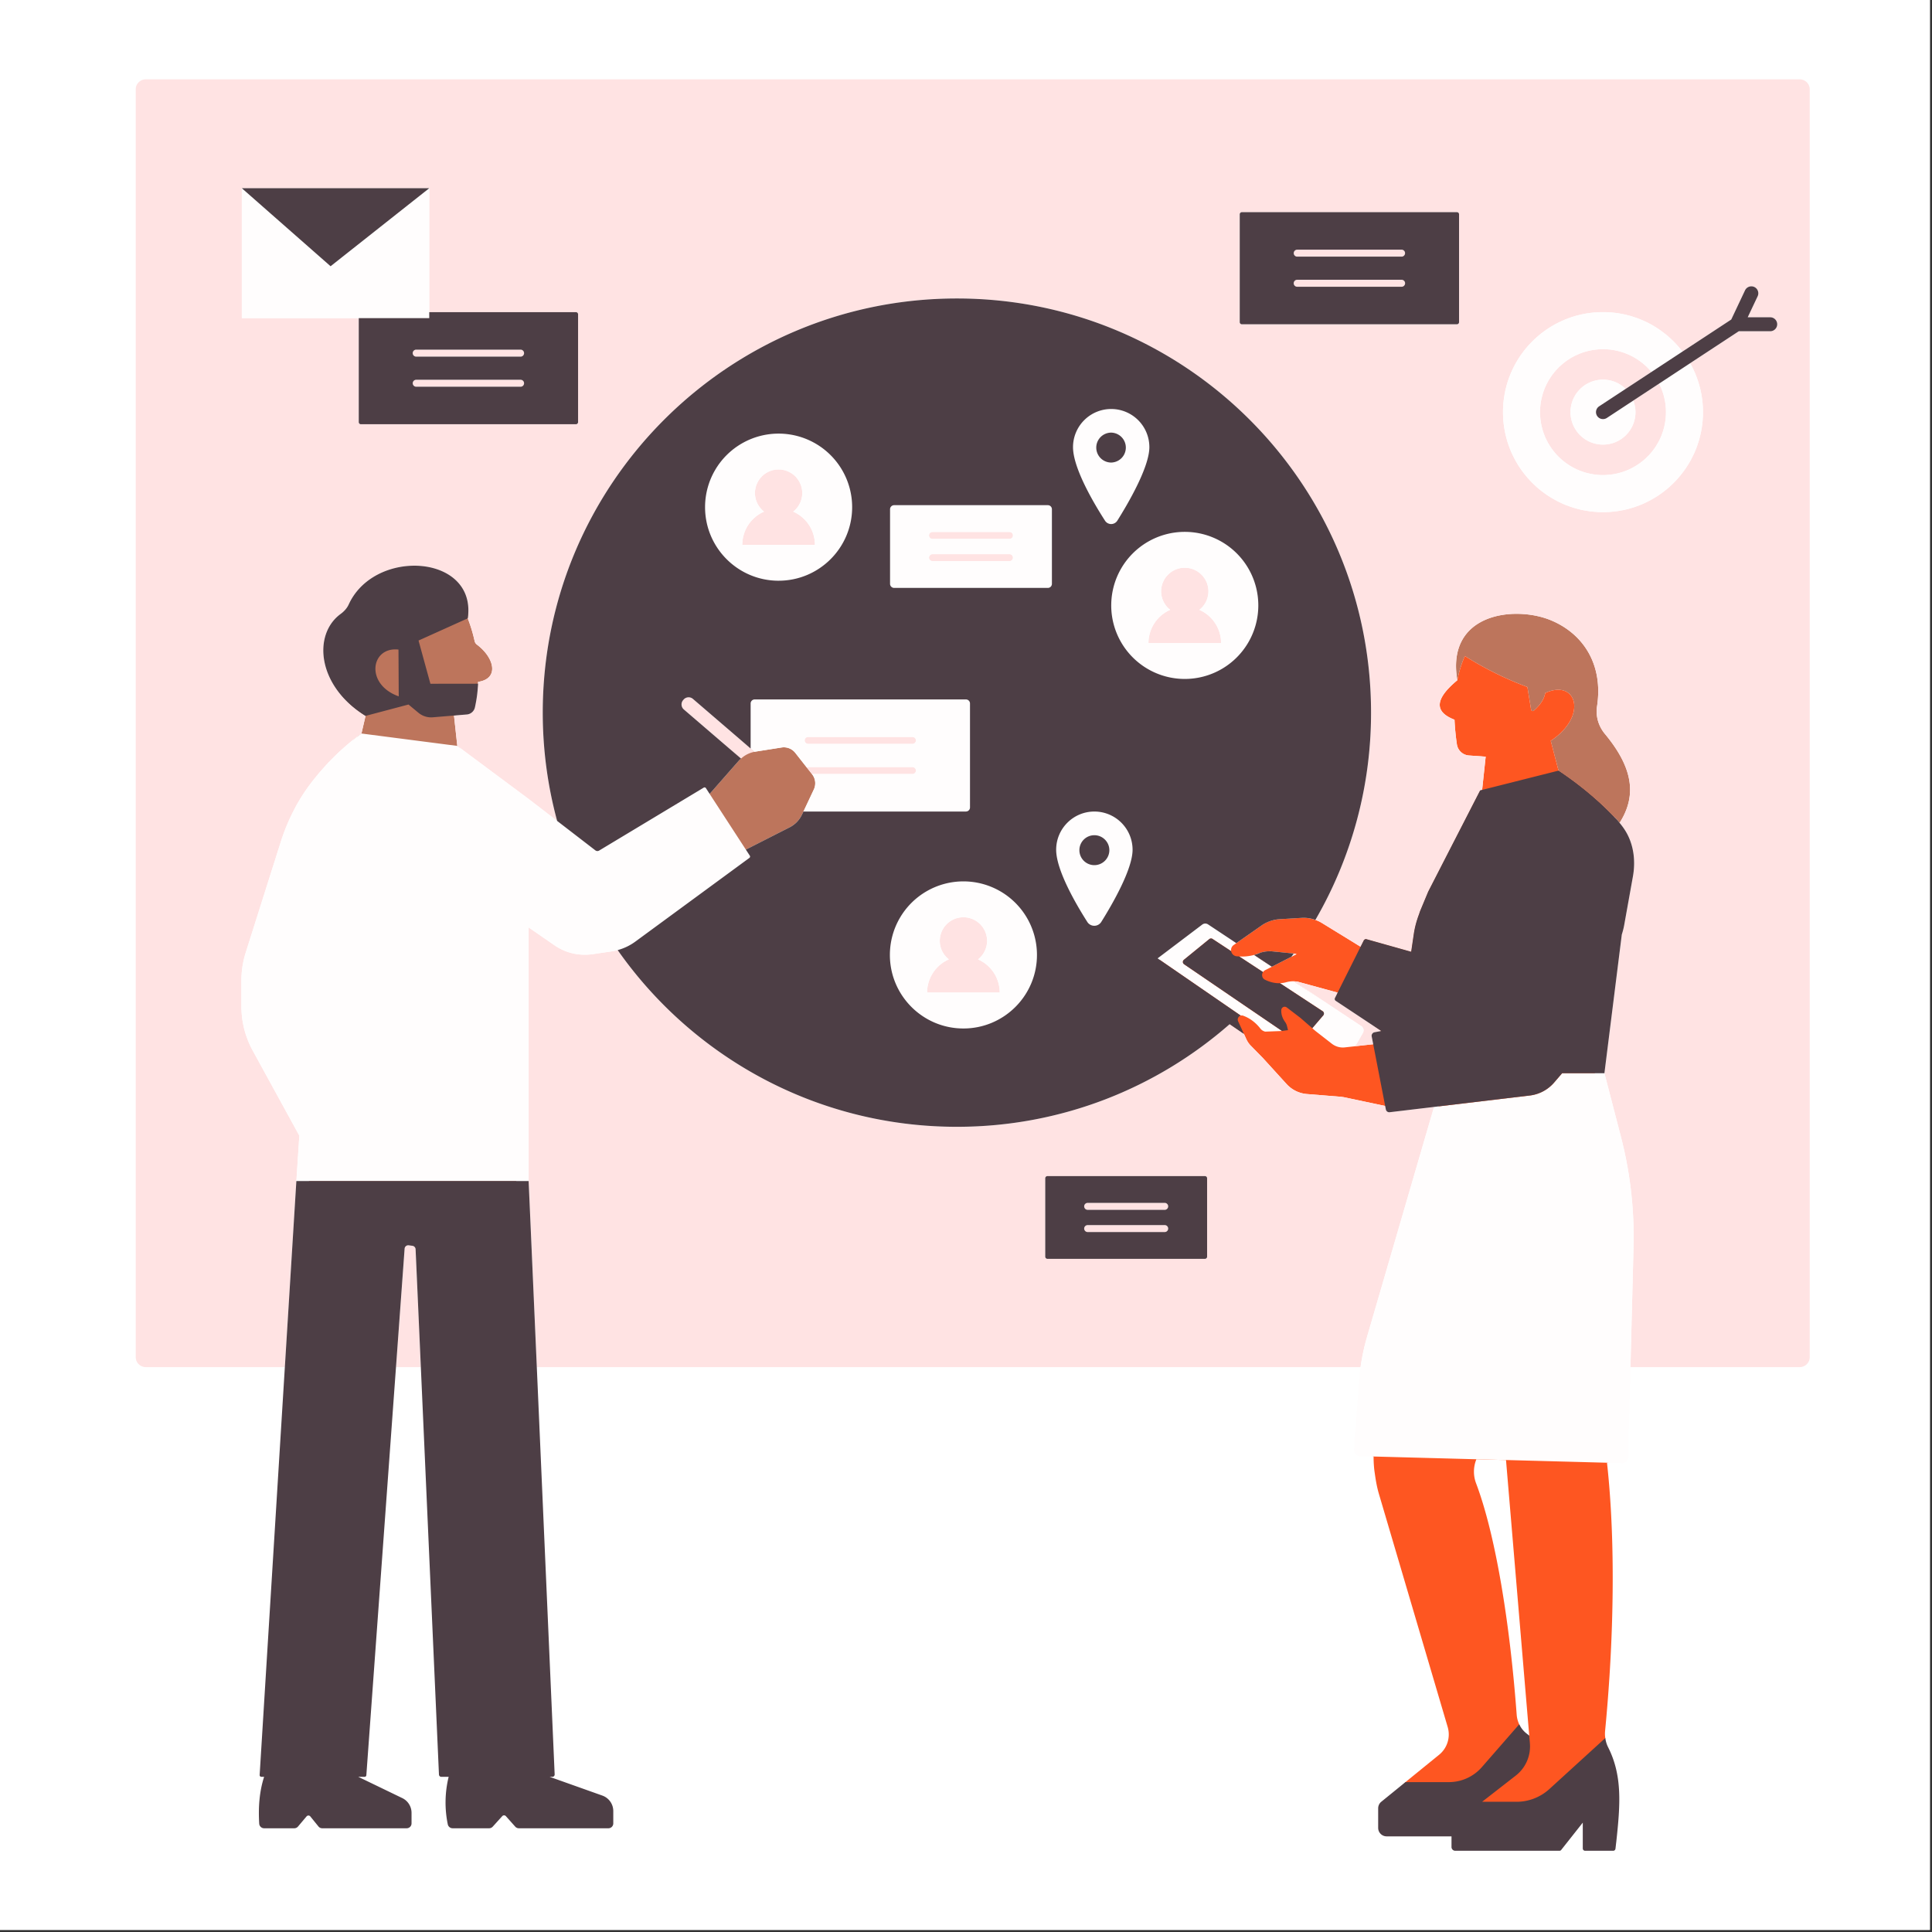
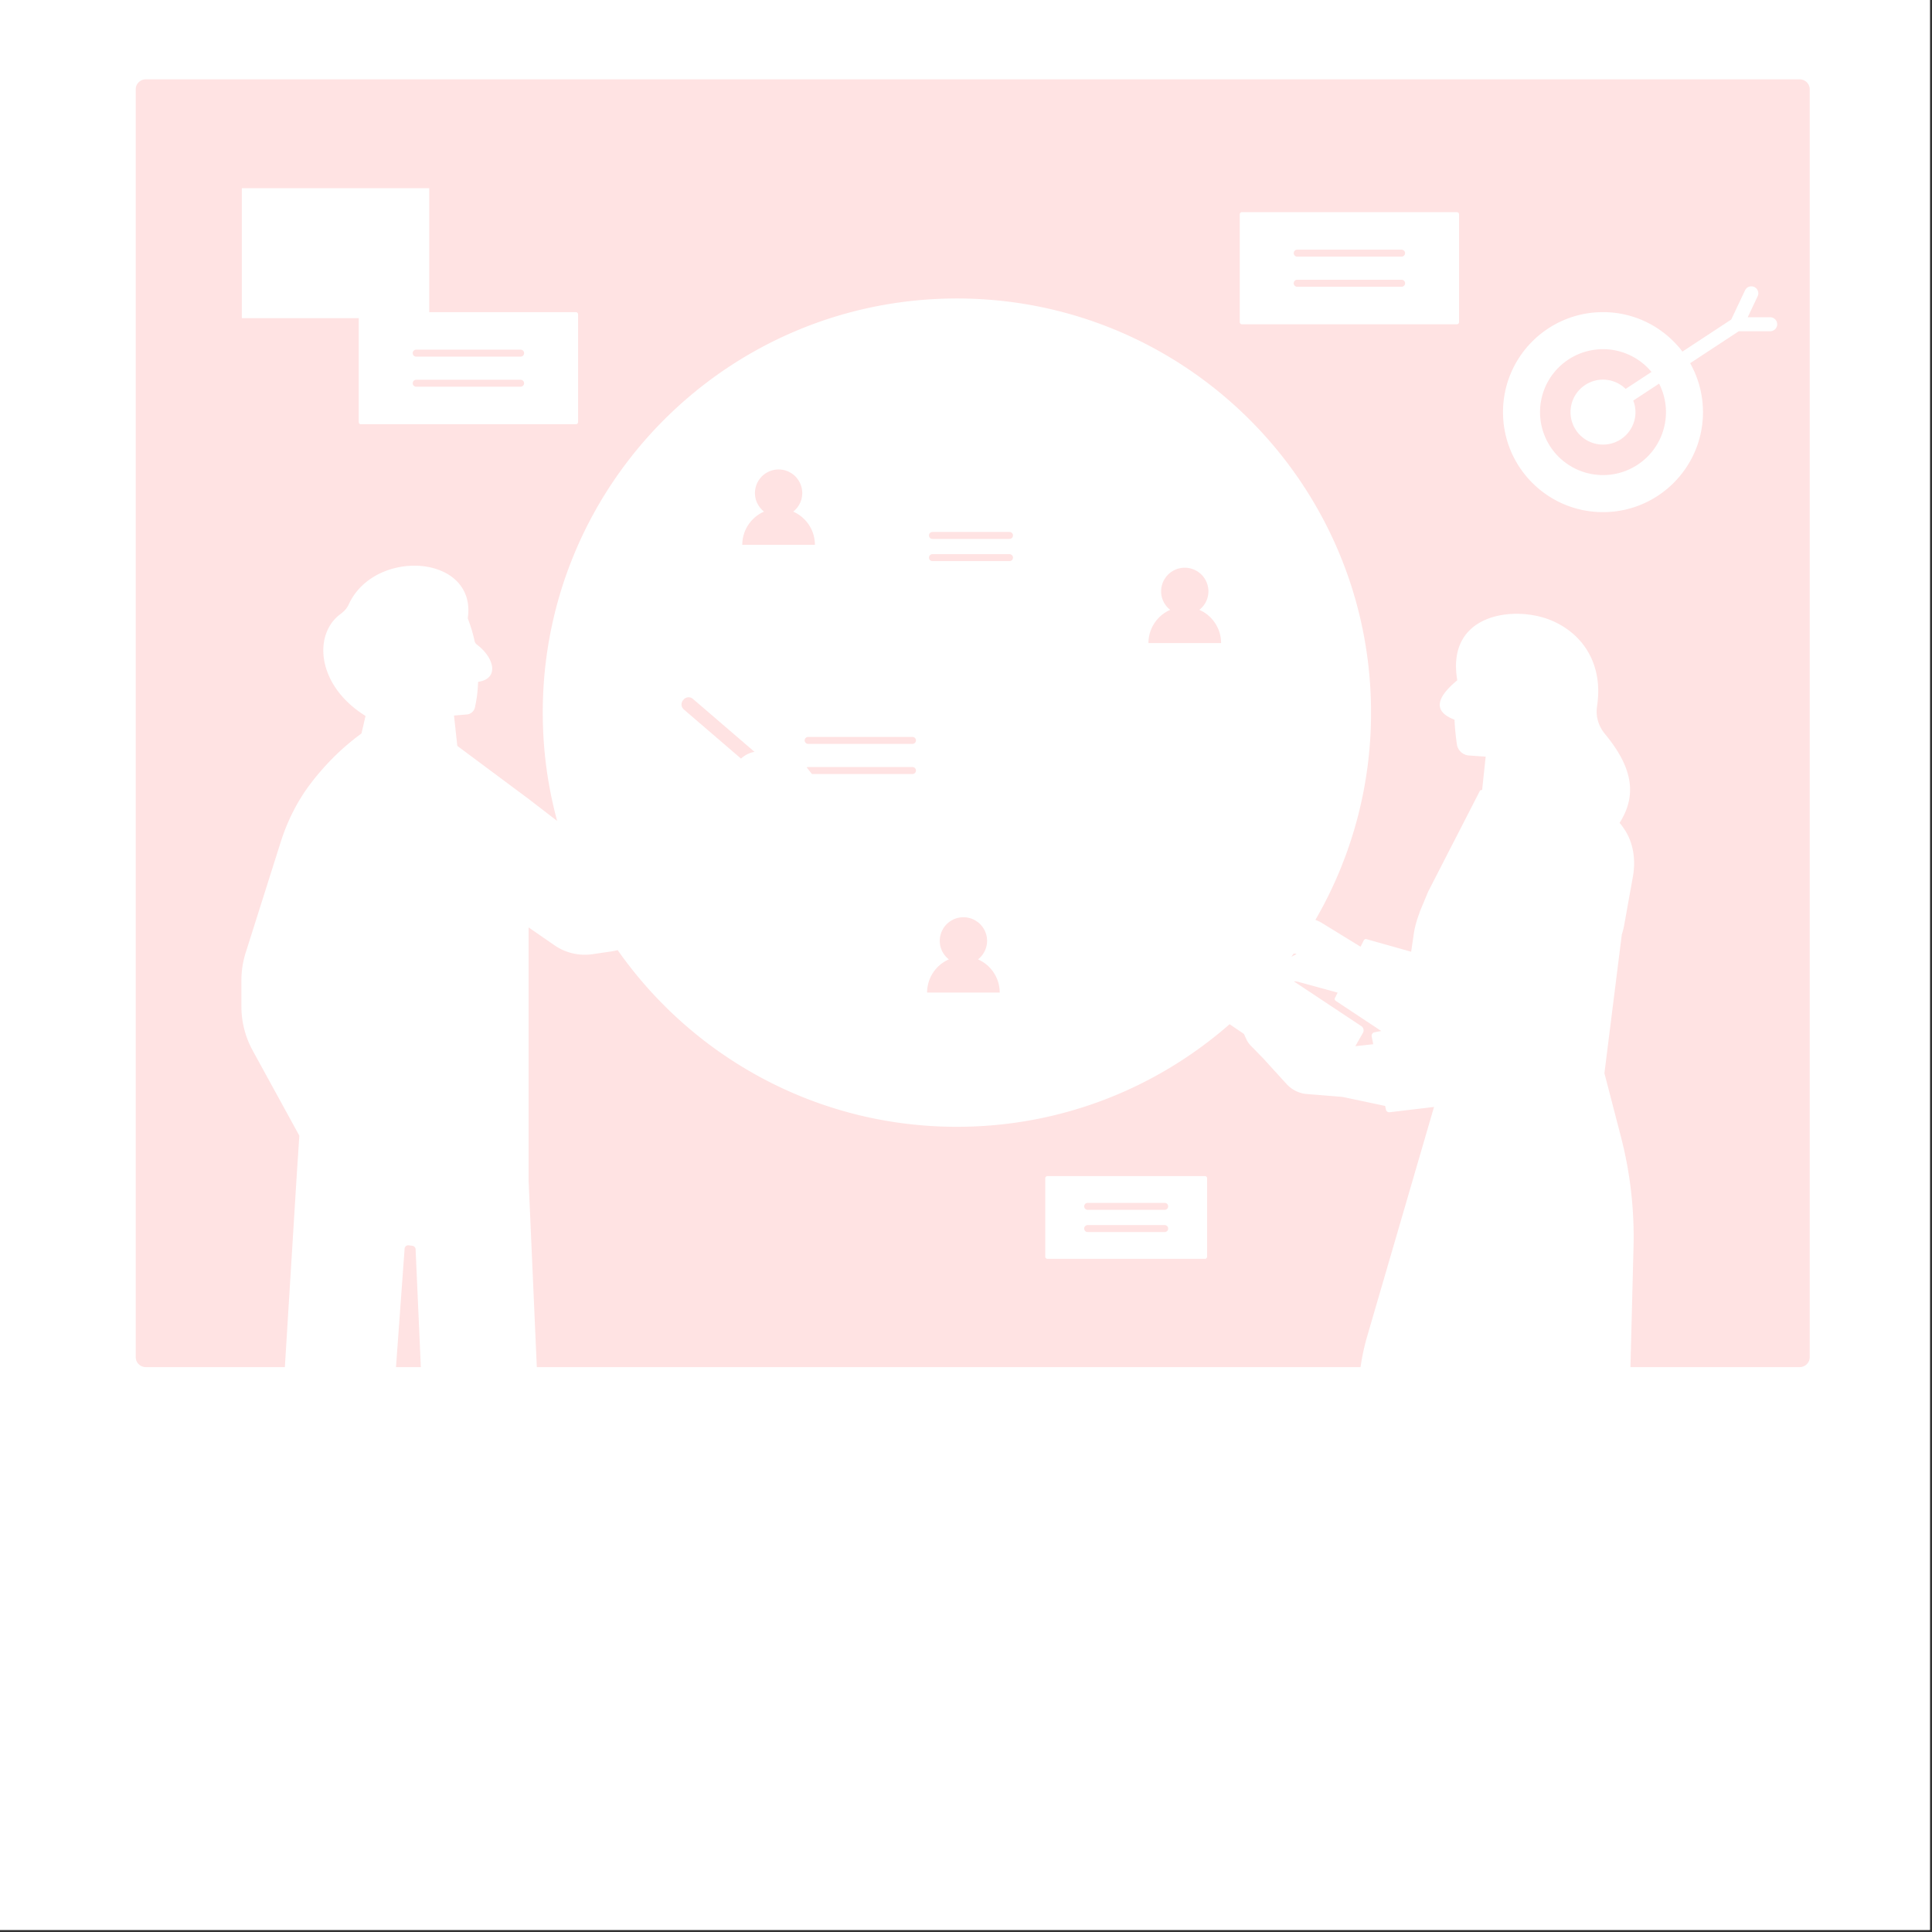
<svg xmlns="http://www.w3.org/2000/svg" width="305" height="305" version="1.0" viewBox="0 0 228.75 228.75">
  <rect x="0" y="0" width="228.75" height="228.75" fill="#333333" stroke="none" />
  <defs>
    <clipPath id="a">
      <path d="M0 0h228.5v228.5H0Zm0 0" />
    </clipPath>
    <clipPath id="b">
      <path d="M13.938 67H193v150H13.937Zm0 0" />
    </clipPath>
    <clipPath id="c">
-       <path d="M13.938 41H193v178H13.937Zm0 0" />
-     </clipPath>
+       </clipPath>
    <clipPath id="d">
      <path d="M13.938 9.395h200.78V162H13.939Zm0 0" />
    </clipPath>
    <clipPath id="e">
-       <path d="M13.938 21H202v195H13.937Zm0 0" />
-     </clipPath>
+       </clipPath>
    <clipPath id="f">
-       <path d="M13.938 22H211v197.164H13.937Zm0 0" />
+       <path d="M13.938 22v197.164H13.937Zm0 0" />
    </clipPath>
  </defs>
  <g fill="#fff" clip-path="url(#a)">
    <path d="M0 0h228.5v228.5H0Zm0 0" />
    <path d="M0 0h228.5v228.5H0Zm0 0" />
  </g>
  <g clip-path="url(#b)">
-     <path fill="#bd755c" d="m-6.79 167.223-3.792.289c.578-.735.633-2.309.82-3.258.645-3.234.442-6.422-.988-9.29l1.766-19.323c.164-3.106-.793-6.036-2.414-8.547 2.207-5.414.648-7.887-3.684-10.957-.934-.668-1.379-1.825-1.617-2.946-.778-3.558-2.617-5.277-6.156-5.886-1.497-.266-3.047-.118-4.493.355-2.855.934-4.293 1.883-5.199 4.508-.332.934-.371 1.984.371 2.629.38.32.516.476 1.012.492.105.09.14.219.246.219.086.277.176.558.266.832.03.097.058.195.09.289-.692 2.191-1.13 3.926.66 3.863a4.96 4.96 0 0 0 1.109-.187c.004.007.008.011.012.02.375.62.86 1.316 1.351 1.972.032.047.063.094.098.137.02.023.047.039.066.062.114.133.239.262.383.356a1.807 1.807 0 0 0 1.738.12l.168-.077.243-.106.16.945.137.786.16.945-3.47 7.191a6.327 6.327 0 0 0-.784 3.684l-.461 1.32h-.004l-5.281 4.336c-.059.047-.13.07-.196.102-.074.035-.14.074-.222.093a.989.989 0 0 1-.371.024l-6.832-.977-5.856-.843a6.633 6.633 0 0 0-2.098.042l-9.757 1.782-.676.125a.967.967 0 0 0-.55.304.962.962 0 0 0-.259.579l-.082.851c-.008.09-.004.18.012.266.016.074.039.144.07.215l.012.027a.996.996 0 0 0 .328.39l-10.71.56-7.313-16.122a.174.174 0 0 0-.164-.113l-3.043-.059c-.133 0-.223.14-.172.266l9.707 20.387-12.27.085a2.414 2.414 0 0 0-2.41 2.41v1.383a2.414 2.414 0 0 0 2.41 2.41l17.871.212-.422 53.652c-2.144.808-3.644 2.285-3.644 4.719l13.293-.325v-.02l4.074.204c.137 0 .27-.055.371-.156l3.543-3.203a.18.18 0 0 1 .305.132l.094 2.934c0 .23.187.414.41.414l3.011-.176c.223 0 .403-.18.403-.414v-.535l7.926.055c.504 0 .988-.184 1.379-.512l3.3-2.594c.059-.058.16-.011.16.075l.075 2.753c0 .176.14.317.312.317l1.176-.246c.207 0 .39-.14.445-.336 1.051-3.64.785-6.23-.816-9.188.265-6.265.101-14.882-2.383-21.988l.422.152.508.184a.697.697 0 0 0 .8-.188l5.247-7.175c.257-.29 1.937-1.43 2.234-1.668l.32 36.25c-1.972.703-3.418 1.734-3.418 3.949l10.934.297c0-2.211-1.352-3.543-3.332-4.246l.652-36.418 12.535.234c1.09 0 1.98-.89 1.98-1.98l.15-2.137a1.99 1.99 0 0 0-1.985-1.988Zm-32.155 37.722c0 .008-.004.012-.004.016-.028.074-.067.148-.102.223-.011.023-.02.05-.035.078-.008.02-.023.035-.035.054a2.443 2.443 0 0 1-.149.239c-.03.043-.066.078-.101.117a.414.414 0 0 1-.04.047c-.026.035-.054.07-.085.101a2.611 2.611 0 0 1-.27.239l-4.02 3.046-1.609 1.997.208-5.422h.003c.364-.817.707-1.645 1.043-2.477.18-.45.352-.902.524-1.36.324-.855.637-1.718.933-2.593.211-.621.41-1.25.61-1.883.074-.234.156-.465.226-.703.27-.875.528-1.758.774-2.652l.96 4.12.86 3.692.399 1.711c.003.012.003.02.003.031v.004c.004.012.004.028.008.04.09.456.055.917-.101 1.335Zm-10.575-37.449c-.222.098-.43.215-.632.344a4.663 4.663 0 0 0-.48.344c-.075.058-.145.129-.22.195-.082.074-.164.144-.242.226-.07.07-.133.145-.199.22-.07.081-.145.167-.21.253a8.728 8.728 0 0 0-.169.234 4.56 4.56 0 0 0-.187.29c-.047.078-.09.16-.133.242-.059.11-.11.219-.156.332-.036.078-.07.156-.102.234a4.65 4.65 0 0 0-.129.395c-.02.07-.043.136-.062.207-.051.203-.09.414-.118.625l-.32 2.66a.693.693 0 0 0 .172.547.704.704 0 0 0 .266.203l3.097 1.148-.004-.004.43.16-.578 4.137-3.313 23.633c-.05.367-.222.7-.468.965a1.836 1.836 0 0 1-.38.312l-6.8 4.13-.477.413-.007.008c-.059-.023-.61-.078-.668-.101l-.45-53.325 18.149.403a2.413 2.413 0 0 0 2.418-2.41l-.125-2.352a2.414 2.414 0 0 0-2.422-2.41l-4.379.101 1.059-3.507 2.39.847 6.473 2.301a9.66 9.66 0 0 0 2.836.55l2.472.11a6.375 6.375 0 0 0 4.016-1.215l.586-.425.543-.395.57 6.29.059.636Zm145.676-75.82c.403.511.48 1.21.203 1.8l-1.23 2.61-.18.375a3.23 3.23 0 0 1-1.453 1.496l-5.187 2.637-.118.59c.059.086.036.199-.046.261l-13.348 8.422a6.374 6.374 0 0 1-2.832 1.164l-2.215.324a6.344 6.344 0 0 1-4.547-1.062l-3.683-2.195-.403 32.625 4.086 69.125a.277.277 0 0 1-.277.293l-.817.195 6.82 2.422a1.946 1.946 0 0 1 1.294 1.828l-.059 1.012c0 .32-.258.578-.574.578l-9.82-.035a.58.58 0 0 1-.43-.192l-1.535-1.629a.29.29 0 0 0-.43-.004l-1.227 1.493a.562.562 0 0 1-.425.187l-3.633-.101a.582.582 0 0 1-.57-.458c-.387-1.878-.317-3.433.136-5.308h-.87a.279.279 0 0 1-.278-.266l-3.016-62.367a.434.434 0 0 0-.375-.406l-1.07-.016a.429.429 0 0 0-.488.39l-4.653 62.544a.202.202 0 0 1-.203.191h-.746l5.45 2.953c.671.325.866.559.866 1.305l-.03 1.055a.575.575 0 0 1-.575.574l-9.188-.082a.572.572 0 0 1-.449-.215l-1.21-1.394a.284.284 0 0 0-.442-.004l-1.45 1.273a.58.58 0 0 1-.44.207l-2.801.211a.578.578 0 0 1-.579-.539c-.117-1.938.25-3.969.817-5.711h-.324a.205.205 0 0 1-.204-.219l5.137-69.105.543-6.852-5.68-10.008a10.882 10.882 0 0 1-1.343-5.242v-3.074c0-1.113.172-2.227.508-3.289l5.738-14.93c2.168-3.754 2.812-7.574 6.492-10.265h.004l.484-2.086h-.008c-5.753-3.563-5.613-9.328-2.34-11.742.41-.305.77-.684.981-1.145 2.613-5.7 10.469-5.977 12.547-1.371h.004v.008c.379.843 1.09 1.515.922 2.683v.016h-.004v.004c.34.883.617 1.781.812 2.691.04.168.137.317.274.418 2.058 1.54 2.687 4.035.136 4.41 0 .075-.007.149-.007.215-.04 1.004-.407 1.586-.614 2.54a1.092 1.092 0 0 1-.964.855l-1.266.375.39 3.597h.004l7.856 7.309 8.32 6.41c.133.102.309.11.45.028l12.288-8.41a.198.198 0 0 1 .262.062l.7.285 3.456-3.938c.079-.09.168-.164.258-.242l-6.648-6.007c-.328-.282-.32-.442-.04-.77l.055-.063c.282-.328.473-.28.805 0l7.426 6.036c.027-.004.055-.016.082-.02l3.121-.492a1.721 1.721 0 0 1 1.621.633l1.352 1.722.62.786Zm95.606 5.754c-.09-.114-.172-.23-.274-.336-.12-.133-.254-.258-.379-.387l-.007-.012c-1.856-1.93-4.02-3.754-6.57-5.453l-.927-3.543.036-.008c4.441-2.972 2.988-7.34-.688-5.636-.129.78-.64 1.46-1.344 2.086a.2.2 0 0 1-.328-.121l-.437-2.676a40.139 40.139 0 0 1-7.406-3.672 14.175 14.175 0 0 0-.891 2.863c-1.356-7.95 6.808-8.883 11.11-7.082 3.788 1.586 6.198 5.207 5.433 10.184-.176 1.175.18 2.347.93 3.254 3.18 3.828 3.906 7.14 1.742 10.539Zm0 0" />
-   </g>
+     </g>
  <g clip-path="url(#c)">
    <path fill="#fe5621" d="m191.34 109.309 1.05-5.829c.313-1.722-.148-2.988-.984-4.53a7.036 7.036 0 0 0-.867-1.255c.215-.328.406-.66.57-.988l-.007-.012c-1.856-1.93-4.02-3.754-6.57-5.453l-.927-3.543.036-.008c4.441-2.972 2.988-7.34-.688-5.636-.129.78-.64 1.46-1.344 2.086a.2.2 0 0 1-.328-.121l-.437-2.676a40.139 40.139 0 0 1-7.406-3.672 14.175 14.175 0 0 0-.891 2.863v.008c-1.402 1.164-2.055 2.105-2.082 2.871-.016.77.594 1.356 1.75 1.8.043.966.14 1.942.281 2.907a1.55 1.55 0 0 0 1.422 1.328l1.988.14-.422 3.938-.238.059-3.07 5.984-3.078 6-.95 2.278c-.054.129-.09.265-.136.394-.14.371-.266.742-.364 1.125-.105.39-.191.781-.253 1.18l-.313 2.137-5.309-1.493a.21.21 0 0 0-.128.012c-.07.02-.137.055-.168.129l-.27.527-.117.23-.348-.21-.883-.547-3.375-2.07a3.257 3.257 0 0 0-.418-.215 4.664 4.664 0 0 0-.324-.129 4.132 4.132 0 0 0-.726-.188c-.032-.003-.067-.011-.098-.015a3.912 3.912 0 0 0-.77-.04l-1.742.106-.937.055a3.511 3.511 0 0 0-.453.062c-.121.02-.243.047-.36.082a3.7 3.7 0 0 0-1.254.579l-3.02 2.109-.003.004-3.3-1.762a.612.612 0 0 0-.661 0l-4.887 3.61-.66.496a.61.61 0 0 0 0 1.023l10.41 7.383v-.004l.004.004.082.183.13.282.081.175a2.67 2.67 0 0 0 .5.731l1.477 1.508 2.78 3.054a3.659 3.659 0 0 0 2.407 1.18l1.676.133.363.031 1.946.156c.05 0 .109.016.16.024.043.004.086.012.129.016l.082.011.937.2 1.344.285 2.625.554.305.149a.404.404 0 0 0 .46.328l5.715-.988-7.703 27.89a25.383 25.383 0 0 0-.949 5.266l-1.066 7.562a.686.686 0 0 0 .672.743l1.19.558.005.004c0 .39.015.785.047 1.176.023.355.082.71.132 1.066.106.746.247 1.492.465 2.223l8.13 27.558a3.103 3.103 0 0 1-1.016 3.286l-3.985 3.238-2.32 2.262a.974.974 0 0 0-.371.773l-.11 2.066c0 .551.258.93.81.93l7.85-.387.09 1.676c0 .25.2.446.446.446l11.508-.454a.286.286 0 0 0 .214-.105l3.262-3.156.156 3.09c0 .148.121.27.274.27l2.441-.04c.14 0 .258-.11.274-.25.03-.262.058-.527.09-.79.488-4.448.683-6.76-1.016-10.128-.172-.34.016-1.031.066-1.422-.05-.289-.05-.578-.023-.867.195-2.027.36-4.063.492-6.09.004-.07.012-.144.016-.219 0-.039.004-.078.007-.117.579-9.058.52-17.957-.292-25.3l1.285-.415c.39.016.703-.289.71-.675l-.156-24.27c.106-4.406-.363-8.574-1.468-12.844l-1.84-7.691 2.277-16.938a9.83 9.83 0 0 0 .262-1.05Zm-40.75 5.152-2.098-1.395c.117-.03.238-.082.356-.125.086-.03.168-.05.254-.086.023-.011.046-.015.07-.027l.07-.023c.113-.035.227-.067.344-.098l.055-.012a2.9 2.9 0 0 1 .52-.058c.112-.004.226-.02.335-.008l.328.031.781.082 1.833.184c.042 0 .05.058.015.074l-.55.281Zm12.414 7.988a.429.429 0 0 0-.34.496l-.074.692-1.024.113-1.097.121.629-1.562a.604.604 0 0 0-.192-.801l-7.726-5.324c.117.011.242.02.355.035.012 0 .024.004.035.008.067.007.137.02.2.039l4.601 1.257v.016-.004l-.098.5a.258.258 0 0 0 .082.328l5.184 3.707Zm18.055 83.047h-.516c-.363-.289-.469-.922-.668-1.336a3.264 3.264 0 0 1-.297-1.113c-.8-10.832-2.492-21.297-4.812-27.43a3.89 3.89 0 0 1-.024-2.676l.059-.164 1.992.051h-.008l1.531.04h-.004l2.75 32.628h-.007ZM-72.625 41.113c-16.566 0-28.879 11.973-28.879 28.54 0 6.456 2.121 12.214 5.606 17.128l-3.606 3.403-5.781 5.73-1.438-2.055a12.712 12.712 0 0 0-4.879-3.699l-8.43-4.3-.015-.008-.43-2.098 1.184-.328c.41-.117.742-.39.95-.739.023-.035.046-.066.066-.105.004-.008.007-.02.011-.027a1.63 1.63 0 0 0 .168-.766 21.867 21.867 0 0 0-.086-1.52 22.284 22.284 0 0 0-.129-1.144.196.196 0 0 1 .016-.117.293.293 0 0 1 .09-.133c2.164-1.574 1.453-3.36-1.387-4.383-.18-.433-.379-.86-.594-1.273-.082-.16-.175-.309-.261-.465-.14-.254-.278-.508-.43-.754v-.016c-.82-6.804-10.344-7-12.969 0-.117.313-.289.602-.511.852-3.141 3.46-2.02 6.715.648 8.277.238.14.484.266.746.38.031.01.063.027.094.038.27.11.547.211.84.293v-.004l.008-.004c.445.512 1.097.98 2.003 1.32l-.207.86-.468 1.938-4.535 3.222-1.774.766c-2.797 1.207-4.355 3.45-5.7 6.18l-9.304 18.433a4.039 4.039 0 0 0-.023 3.559l1.535 4.187a4.03 4.03 0 0 0 4.062 2.254l8.395-.808-.652 3.714-16.88 15.11a.989.989 0 0 0-.05 1.387l4.16 5.265a.978.978 0 0 0 1.387.043l3.054-2.855 4.61-4.371 5.137 1.535-9.102 63.183c-.008.047.027.098.086.106l.578.066-7.324 5.45a1.9 1.9 0 0 0-.863 1.593l.046.473c0 .105.09.207.207.207l7.293-.149c.239 0 .48-.074.676-.214l4.192-2.497c.05-.03.117-.007.132.043l.508 1.868c.047.16.196.265.364.265l2.632-.226a.368.368 0 0 0 .371-.371c.407-1.36-.191-2.856-.449-5.274l.66.074a.086.086 0 0 0 .102-.074l11.262-62.785a.17.17 0 0 1 .074-.11l2.223-.976c.101-.05.222.008.23.113l7.234 63.313c.008.062.067.113.141.113l.504-.059-.344 6.68c0 .172.14.32.324.32l1.778-.07c.14 0 .261-.09.304-.215l.496-1.445a.175.175 0 0 1 .274-.09l4.152 2.934c.09.066.196.097.313.097l9.086.235a.533.533 0 0 0 .535-.535l-.012-.672c0-.727-.34-1.414-.926-1.852l-7.472-5.832.558-.054c.067-.012.125-.067.118-.133l-4.126-63.946 4.622-1.574a.337.337 0 0 0 .214-.387l-4.543-19.824c-.492-2.172-.554-5.066-.39-7.289l.133-1.7 1.25-.495.109.535.008.047a1.484 1.484 0 0 0 .91 1.074l1.973.758c.097.039.203.055.308.066.078.008.156.012.235.012h.004l2.07 2.719a1.44 1.44 0 0 0 1.105.676l1.598.109a3.867 3.867 0 0 0 2.508-.676l1.297-.906c.793-.555 1.039-1.133 1.254-2.067l.437-1.89c.266-1.125.219-1.879-.348-2.879l-2.683-4.723-.715-1.574-.008-.012.043-.734 5.383-5.86 3.52-2.968c4.937 3.555 10.984 5.066 17.519 5.066 16.559 0 28.746-12.027 28.746-28.586 0-16.566-12.187-28.914-28.746-28.914Zm0 51.64c-12.012 0-23.336-11.398-23.336-23.405 0-12.02 11.184-22.762 23.195-22.762 12.008 0 23.192 10.727 23.192 22.746 0 12.012-11.043 23.422-23.051 23.422Zm0 0" />
  </g>
  <g clip-path="url(#d)">
    <path fill="#ffe3e3" d="m-27.48 154.309.066.738-12.113 6.82h-21.621v-4.62h17.93a2.416 2.416 0 0 0 2.413-2.415v-3.078a2.416 2.416 0 0 0-2.414-2.414h-4.136v-2.992l2.386.847 6.473 2.301a9.66 9.66 0 0 0 2.836.55l2.472.11a6.375 6.375 0 0 0 4.016-1.215l.586-.425.543-.395ZM.336 9.922V161.34a.525.525 0 0 1-.527.527h-7.817c.18-2.379-.144-4.668-1.21-6.82l1-19.508a14.662 14.662 0 0 0-2.29-8.64c2.2-5.415.383-7.891-3.945-10.962-.938-.664-1.379-1.828-1.625-2.949-.055-.261-.145-.504-.223-.75h5.281c.344 0 .622-.261.618-.582l-.086-33.32c0-.32-.278-.582-.621-.582h-32.598a29.815 29.815 0 0 0 .98-10.992h31.664a.616.616 0 1 0 0-1.235h-31.816a29.85 29.85 0 0 0-5.305-13.304h37.121a.62.62 0 0 0 0-1.239h-38.054c-5.508-6.922-13.996-11.37-23.508-11.37-9.512 0-18 4.449-23.508 11.37h-20.648a.618.618 0 0 0 0 1.239h19.715a29.85 29.85 0 0 0-5.598 17.43c0 6.46 2.055 12.445 5.539 17.35l-2.914 2.727-5.246 4.915-1.031-1.274a12.81 12.81 0 0 0-4.88-3.7l-8.835-3.812-.016-.007-.43-2.098 1.184-.328c.41-.117.742-.39.95-.739.023-.035.046-.066.066-.105.004-.008.007-.02.011-.027a1.63 1.63 0 0 0 .168-.766 21.867 21.867 0 0 0-.086-1.52 22.284 22.284 0 0 0-.129-1.144.196.196 0 0 1 .016-.117.293.293 0 0 1 .09-.133c2.164-1.574 1.453-3.36-1.387-4.383-.36-.867-.789-1.699-1.285-2.492.012-4.465-4.387-6.297-8.34-5.36V9.923c0-.293.235-.527.528-.527h128.5c.293 0 .527.234.527.527ZM-101.09 22.52c0 .34.278.617.617.617h72.84a.62.62 0 1 0 0-1.239h-72.84a.62.62 0 0 0-.617.622Zm90.645 14.543a.62.62 0 0 0-.617-.622h-105.72a.62.62 0 0 0 0 1.239h105.72c.34 0 .617-.278.617-.617Zm-20.473 78.445Zm6.344 8.226h-36.188a.62.62 0 0 1 0-1.238h33.496c-.02-.023-.047-.039-.066-.062-.035-.043-.066-.09-.098-.137a24.81 24.81 0 0 1-1.351-1.973c-.004-.008-.008-.011-.012-.02a4.96 4.96 0 0 1-1.11.188c-1.788.063-1.35-1.672-.66-3.863-.03-.094-.058-.192-.09-.29a51.8 51.8 0 0 1-.265-.831c-.102 0-.203-.004-.305-.016-.496-.02-.953-.226-1.332-.555-.746-.644-.96-1.734-.633-2.667l.012-.032H-72.71c-.34 0-.617-.261-.621-.582l-.031-11.976a29.874 29.874 0 0 1-16.782-5.645l-3.125 2.926-5.75 5.387-.027.027-.043.734.008.012.957 1.313 2.734 4.75c.575 1 .75 2.183.489 3.304l-.438 1.89a3.882 3.882 0 0 1-1.558 2.302l-1.297.906a3.907 3.907 0 0 1-2.512.684l-1.871-.149a1.437 1.437 0 0 1-1.106-.672l-1.925-3.117c-.079 0-.157-.004-.235-.012a1.176 1.176 0 0 1-.308-.066l-1.973-.758a1.485 1.485 0 0 1-.594-.426s0-.004-.004-.004a1.484 1.484 0 0 1-.312-.644l-.008-.047-.11-.535h-.007l-.785.738-.125 1.7a22.169 22.169 0 0 0 .504 6.636l4.746 20.633c.039.16-.051.328-.207.383l-4.364 1.578 1.114 18.36h40.543v-4.622h-17.93a2.412 2.412 0 0 1-2.41-2.414v-3.078a2.412 2.412 0 0 1 2.41-2.414h11.496l-8.945-20.348a.19.19 0 0 1 .175-.265h4.54a.19.19 0 0 1 .171.109l7.348 16.137h10.121a.996.996 0 0 1-.418-.895l.082-.851a.962.962 0 0 1 .258-.579.967.967 0 0 1 .55-.304l.677-.125 9.757-1.781a6.633 6.633 0 0 1 2.098-.043l5.856.843 6.832.977c.125.02.25.004.37-.024.083-.02.15-.058.223-.093.067-.032.137-.055.196-.102l5.28-4.336-.116-1.285c-.02-.227-.012-.45-.012-.672h-31.637a.618.618 0 0 1 0-1.238h31.766a6.376 6.376 0 0 1 .668-1.774l4.05-7.226-.16-.945Zm12.851-44.82h-32.332c-3.863 11.895-14.957 20.55-28.07 20.766l.031 11.394h39.43c1.02-1.976 2.7-3.386 5.098-4.168 1.441-.472 2.992-.613 4.488-.355 2.844.496 5.129 2.078 6.32 4.523h5.117Zm-112.496 66.074-1.043.598a.158.158 0 0 0-.074.105l-2.875 16.176h6.102l-1.88-16.762a.153.153 0 0 0-.23-.117Zm296.766-64.453c-.004.004-.004.004-.004.008 0 0 0-.004.004-.008ZM48.832 147.504l-.437-.059a.433.433 0 0 0-.489.39l-1.02 14.032h2.942l-.621-13.953a.434.434 0 0 0-.375-.41Zm115.715-15.816 5.242-.625-7.945 27.265a26.043 26.043 0 0 0-.754 3.54H63.559l-.97-22.032v-30.031l3.044 2.105a6.32 6.32 0 0 0 4.547 1.063l2.215-.325c.25-.039.496-.09.738-.156 8.867 12.645 23.547 20.922 40.164 20.922 12.371 0 23.664-4.594 32.289-12.148l1.695 1.152.004.004.211.46.082.18a2.67 2.67 0 0 0 .5.731l1.477 1.508 2.78 3.054a3.659 3.659 0 0 0 2.407 1.18l2.04.164 1.945.156c.054.004.105.012.156.02.074.012.144.016.215.031l2.28.48 2.626.56.082.41c.039.214.238.363.46.332Zm-21.625 7.82a.258.258 0 0 0-.258-.258h-18.648a.26.26 0 0 0-.258.258v9.281c0 .14.117.258.258.258h18.648a.258.258 0 0 0 .258-.258Zm71.351-128.926V160.68c0 .656-.53 1.187-1.187 1.187h-20.04l.364-14.222c.113-4.41-.39-8.813-1.5-13.086l-1.945-7.493 2.058-16.418c.11-.343.204-.691.27-1.046l1.047-5.829c.308-1.73.125-3.543-.711-5.09a8.01 8.01 0 0 0-.867-1.257c2.168-3.399 1.433-6.703-1.742-10.535-.754-.907-1.11-2.082-.93-3.25.762-4.98-1.64-8.606-5.434-10.192-4.3-1.797-12.476-.863-11.113 7.094-1.398 1.16-2.055 2.105-2.074 2.871-.024.766.594 1.356 1.746 1.8.043.966.14 1.942.281 2.907a1.55 1.55 0 0 0 1.422 1.328l1.988.14-.422 3.934-.238.063-3.07 5.984-.192.368-2.89 5.636-.95 2.278c-.05.125-.085.261-.132.39-.282.75-.496 1.52-.617 2.305l-.313 2.137-5.309-1.493c-.074-.02-.148.008-.21.051-.032.028-.067.047-.086.086l-.184.367-.203.395-1.23-.754-3.376-2.074a3.76 3.76 0 0 0-.742-.344 48.79 48.79 0 0 0 6.59-24.543c0-27.082-21.953-49.035-49.035-49.035-27.082 0-49.035 21.953-49.035 49.035 0 4.438.597 8.734 1.703 12.82l-3.375-2.597-8.442-6.282h-.003l-.391-3.597 1.52-.125c.472-.04.863-.387.96-.852.207-.953.325-1.789.364-2.793 0-.066.007-.14.007-.215 2.551-.375 1.922-2.87-.136-4.41a.726.726 0 0 1-.274-.418 18.04 18.04 0 0 0-.812-2.691v-.004h.004v-.016c.168-1.168.023-2.172-.356-3.015v-.008h-.004c-2.078-4.606-11.125-4.305-13.738 1.39-.21.465-.566.844-.98 1.145-3.274 2.414-2.79 8.492 2.964 12.055h.008l-.484 2.086h-.004c-2.293 1.675-4.223 3.613-5.875 5.742-1.652 2.125-2.871 4.55-3.684 7.113l-4.144 13.09a10.955 10.955 0 0 0-.508 3.293v3.074c0 1.828.461 3.633 1.344 5.238l5.515 10.067-.351 5.37-1.363 22.032h-16.47a1.187 1.187 0 0 1-1.187-1.187V10.582c0-.656.532-1.187 1.188-1.187h195.828c.656 0 1.187.53 1.187 1.187ZM68.445 37.215a.26.26 0 0 0-.257-.258H50.823V22.285H28.633v15.38h13.844v12.308c0 .144.113.257.257.257h25.453c.141 0 .258-.113.258-.257Zm104.309-11.836a.255.255 0 0 0-.258-.258h-25.453a.255.255 0 0 0-.258.258v12.758c0 .14.113.258.258.258h25.453a.258.258 0 0 0 .258-.258Zm37.668 13.016a.828.828 0 0 0-.824-.829h-2.668l1.175-2.484a.828.828 0 0 0-.39-1.102.832.832 0 0 0-1.102.395l-1.633 3.457-5.777 3.797c-2.164-2.836-5.566-4.672-9.406-4.672-6.54 0-11.84 5.3-11.84 11.84 0 6.539 5.3 11.84 11.84 11.84 6.535 0 11.836-5.301 11.836-11.84 0-2.106-.555-4.078-1.52-5.793l5.762-3.785h3.723a.827.827 0 0 0 .824-.824ZM135.977 76.14h8.601a4.3 4.3 0 0 0-2.574-3.934 2.783 2.783 0 0 0 1.074-2.187 2.8 2.8 0 1 0-5.601 0c0 .89.425 1.675 1.074 2.187a4.305 4.305 0 0 0-2.574 3.934Zm-48.09-11.633h8.601a4.296 4.296 0 0 0-2.574-3.93 2.796 2.796 0 0 0 1.074-2.191 2.8 2.8 0 1 0-5.601 0c0 .89.425 1.675 1.074 2.191a4.29 4.29 0 0 0-2.574 3.93Zm30.48 53.015a4.292 4.292 0 0 0-2.57-3.93 2.796 2.796 0 0 0 1.074-2.19 2.8 2.8 0 1 0-5.601 0c0 .89.421 1.675 1.074 2.19a4.29 4.29 0 0 0-2.574 3.93Zm-10.328-30.27H95.684a.412.412 0 1 0 0 .825h12.355a.412.412 0 1 0 0-.824Zm0 3.567H95.684a.426.426 0 0 0-.172.04l.62.785h11.907a.412.412 0 1 0 0-.825Zm57.91-61.257h-12.36a.41.41 0 0 0-.41.41c0 .23.184.414.41.414h12.36c.227 0 .41-.184.41-.414a.41.41 0 0 0-.41-.41Zm0 3.562h-12.36a.413.413 0 0 0 0 .828h12.36a.413.413 0 0 0 0-.828ZM61.641 41.398H49.28a.414.414 0 0 0 0 .829h12.36a.413.413 0 0 0 0-.829Zm0 3.567H49.28a.412.412 0 1 0 0 .824h12.36a.41.41 0 0 0 .41-.41.411.411 0 0 0-.41-.414Zm48.765 18.844h9.121c.227 0 .41-.184.41-.414a.41.41 0 0 0-.41-.41h-9.12a.413.413 0 0 0-.415.41c0 .23.188.414.414.414Zm0 2.629h9.121a.41.41 0 0 0 .41-.41.411.411 0 0 0-.41-.415h-9.12a.414.414 0 0 0-.415.414c0 .227.188.41.414.41Zm27.496 75.984h-9.12a.413.413 0 0 0-.415.41c0 .23.188.414.414.414h9.121c.227 0 .41-.184.41-.414a.41.41 0 0 0-.41-.41Zm0 2.629h-9.12a.414.414 0 0 0-.415.414c0 .226.188.41.414.41h9.121a.41.41 0 0 0 .41-.41.411.411 0 0 0-.41-.414ZM193.38 47.43c.164.425.262.883.262 1.367a3.843 3.843 0 0 1-3.844 3.844 3.844 3.844 0 0 1-3.848-3.844 3.848 3.848 0 0 1 3.848-3.848c1.043 0 1.988.422 2.68 1.098l3.058-2.008a7.439 7.439 0 0 0-5.738-2.695 7.455 7.455 0 0 0-7.457 7.453 7.455 7.455 0 0 0 7.457 7.453 7.452 7.452 0 0 0 7.453-7.453 7.408 7.408 0 0 0-.813-3.375ZM-83.84 50.984h22.426a21.641 21.641 0 0 0-11.211-3.117c-4.102 0-7.938 1.14-11.215 3.117Zm30.926 27.93H-72.18l.035 12.512c8.497-.184 15.81-5.254 19.23-12.512Zm-41.496-9.262c0 11.758 9.363 21.368 21.027 21.766l-.035-13.082c0-.32.277-.582.617-.582h20.39a21.67 21.67 0 0 0 1.571-8.102c0-.98-.074-1.941-.2-2.89h-32.866a.616.616 0 1 1 0-1.235h32.668a21.81 21.81 0 0 0-8.336-13.304H-85.68c-5.297 3.976-8.73 10.308-8.73 17.43Zm175.347 13.18-.054.063A.785.785 0 0 0 80.965 84l6.773 5.82a3.253 3.253 0 0 1 1.137-.683c.148-.051.3-.09.46-.121l-.46-.395-6.832-5.871a.785.785 0 0 0-1.106.082Zm72.235 30.066c-.09.13-.18.258-.27.383l.551-.281c.035-.016.027-.074-.016-.074Zm5.2 4.641v-.016l-4.602-1.257c-.079-.024-.157-.036-.235-.047a3.56 3.56 0 0 0-.351-.031l7.996 5.304a.603.603 0 0 1 .191.801l-.898 1.574-.004.004 1.097-.121 1.024-.113-.18-.922a.423.423 0 0 1 .34-.496l.79-.149-5.395-3.574a.259.259 0 0 1-.086-.332Zm0 0" />
  </g>
  <g clip-path="url(#e)">
    <path fill="#fffdfd" d="M-101.09 22.52a.62.62 0 0 1 .617-.622h72.84a.62.62 0 1 1 0 1.239h-72.84a.618.618 0 0 1-.617-.617Zm90.028 43.007H-42.88c.059.41.11.82.152 1.235h31.664a.616.616 0 1 0 0-1.235Zm-49.7 58.207h36.188l-.16-.945-.243.106-.168.078a1.807 1.807 0 0 1-1.738-.121 1.833 1.833 0 0 1-.383-.356h-33.496a.618.618 0 0 0 0 1.238Zm-.617 11.352c0 .34.277.617.617.617h31.637c.008-.414.04-.832.129-1.238h-31.766a.62.62 0 0 0-.617.62ZM-116.78 37.68h105.719a.618.618 0 0 0 0-1.239h-105.72a.62.62 0 0 0 0 1.239Zm0 14.543h19.715c.3-.422.609-.836.933-1.239h-20.648a.618.618 0 0 0 0 1.239Zm105.719-1.239h-38.055c.32.403.633.817.933 1.239h37.121a.62.62 0 0 0 0-1.239Zm-5.239 61.254h5.281c.344 0 .622-.261.618-.582l-.086-33.32c0-.32-.278-.582-.621-.582h-32.598c-.11.39-.223.777-.348 1.16h32.332l.082 32.16h-5.117c.18.367.332.758.457 1.164Zm-56.41 0h39.535c.145-.41.32-.793.512-1.164h-39.43l-.031-11.394c-.168.004-.332.011-.5.011-.246 0-.492-.007-.738-.011l.031 11.976c.004.32.281.582.621.582Zm212.988-31.851a8.707 8.707 0 1 1 0-17.415 8.707 8.707 0 0 1 0 17.415Zm-4.3-4.246h8.601a4.3 4.3 0 0 0-2.574-3.934 2.783 2.783 0 0 0 1.074-2.187 2.8 2.8 0 1 0-5.601 0c0 .89.425 1.675 1.074 2.187a4.305 4.305 0 0 0-2.574 3.934ZM83.48 60.047a8.707 8.707 0 0 1 17.415 0c0 4.808-3.899 8.71-8.707 8.71-4.81 0-8.708-3.902-8.708-8.71Zm4.407 4.46h8.601a4.296 4.296 0 0 0-2.574-3.929 2.796 2.796 0 0 0 1.074-2.191 2.8 2.8 0 1 0-5.601 0c0 .89.425 1.675 1.074 2.191a4.29 4.29 0 0 0-2.574 3.93Zm34.89 48.555c0 4.81-3.898 8.711-8.707 8.711-4.808 0-8.707-3.902-8.707-8.71a8.707 8.707 0 0 1 17.414 0Zm-4.41 4.461a4.292 4.292 0 0 0-2.57-3.93 2.796 2.796 0 0 0 1.074-2.19 2.8 2.8 0 1 0-5.601 0c0 .89.421 1.675 1.074 2.19a4.29 4.29 0 0 0-2.574 3.93Zm12.469-55.87c-1.281-1.989-3.79-6.204-3.79-8.712a4.52 4.52 0 0 1 9.04 0c0 2.368-2.52 6.676-3.793 8.704a.864.864 0 0 1-1.457.007Zm.734-6.887a1.772 1.772 0 1 0-.005-3.542 1.772 1.772 0 0 0 .005 3.542Zm2.528 45.843c0 2.313-2.403 6.465-3.707 8.547a.977.977 0 0 1-1.649.008c-1.304-2.047-3.691-6.113-3.691-8.555 0-2.5 2.031-4.523 4.523-4.523a4.526 4.526 0 0 1 4.524 4.523Zm-2.75.051c0-.976-.801-1.77-1.774-1.77-.984 0-1.773.794-1.773 1.77 0 .98.789 1.774 1.773 1.774.973 0 1.774-.793 1.774-1.774Zm-34.989-7.183c.278-.59.2-1.29-.203-1.801l-.023-.031h11.906a.412.412 0 1 0 0-.825H95.684a.426.426 0 0 0-.172.04l-1.352-1.723a1.721 1.721 0 0 0-1.62-.633l-3.122.492c-.027.004-.055.016-.082.02l-.461-.395v-5.328c0-.266.215-.48.484-.48h25.004c.266 0 .485.214.485.48v12.312c0 .266-.22.48-.485.48H95.13Zm12.094-5.809a.412.412 0 0 0-.414-.414H95.684a.412.412 0 1 0 0 .824h12.355c.23 0 .414-.183.414-.41Zm16.094-27.375v8.832c0 .27-.215.484-.48.484h-18.2a.484.484 0 0 1-.484-.484v-8.832c0-.266.219-.48.484-.48h18.2a.48.48 0 0 1 .48.48Zm-4.61 5.734a.411.411 0 0 0-.41-.414h-9.12a.414.414 0 0 0-.415.414c0 .227.188.41.414.41h9.121a.41.41 0 0 0 .41-.41Zm0-2.632a.41.41 0 0 0-.41-.41h-9.12a.413.413 0 0 0-.415.41c0 .23.188.414.414.414h9.121c.227 0 .41-.184.41-.414Zm-69.113-25.73v-15.38l-11.683 9.238-10.508-9.238v15.38Zm149.29 5.339-3.677 2.418a7.408 7.408 0 0 1 .813 3.375 7.452 7.452 0 0 1-7.453 7.453 7.455 7.455 0 0 1-7.457-7.453 7.455 7.455 0 0 1 7.457-7.453 7.439 7.439 0 0 1 5.738 2.695l3.668-2.41c-2.164-2.836-5.566-4.672-9.406-4.672-6.54 0-11.84 5.3-11.84 11.84 0 6.539 5.3 11.84 11.84 11.84 6.535 0 11.836-5.301 11.836-11.84 0-2.106-.555-4.078-1.52-5.793Zm-10.77 5.101 3.133-2.058a3.826 3.826 0 0 0-2.68-1.098 3.848 3.848 0 0 0-3.848 3.848 3.844 3.844 0 0 0 3.848 3.844 3.843 3.843 0 0 0 3.844-3.844c0-.484-.098-.942-.262-1.367l-3.129 2.058a.837.837 0 0 1-.453.133.824.824 0 0 1-.453-1.516Zm-195.266 118.7H-9.52c-.187.238-.394.46-.617.672a6.077 6.077 0 0 1-1.883 1.234l-11.41 4.672a7.197 7.197 0 0 0-1.136.605c-.02.012-.036.028-.051.04-.2.128-.39.265-.578.417v34.89a5.089 5.089 0 0 0-3.39 4.798h12.878a5.087 5.087 0 0 0-3.395-4.797v-35.348h13.18a1.98 1.98 0 0 0 1.98-1.98v-3.223a1.98 1.98 0 0 0-1.98-1.98Zm-37.297-17.465h-42.445a2.412 2.412 0 0 0-2.41 2.414v3.078a2.412 2.412 0 0 0 2.41 2.414h17.93v52.524a5.669 5.669 0 0 0-3.688 5.308h13.961v-.016h-6.324a.647.647 0 0 1-.617-.457c-.02-.062-.04-.125-.04-.195v-1.355c0-.692.36-1.328.95-1.688l2.387-1.445.125-.078c-.06-.024-.11-.055-.168-.074v-52.524h17.93a2.416 2.416 0 0 0 2.413-2.414v-3.078a2.416 2.416 0 0 0-2.414-2.414Zm-40.687-82.578h32.867a21.377 21.377 0 0 0-.2-1.235h-32.667a.616.616 0 1 0 0 1.234Zm22.492-15.778H-83.84a22.27 22.27 0 0 0-1.84 1.239h26.106a21.027 21.027 0 0 0-1.84-1.239Zm-11.211 40.453c.16 0 .32-.007.48-.011l-.035-12.512h19.266c.18-.379.348-.766.504-1.16H-72.8c-.34 0-.618.262-.618.582l.035 13.082c.25.012.504.02.758.02Zm-52.285 16.633c.015.067.113.067.129-.004l4.367-20.488-2.8 1.719a3.856 3.856 0 0 1-3.997.02l-2.008-1.208-1.078-.648 1.078 4.121Zm-5.781-22.129v-.007h-.004Zm31.129 4.297-.477-.508-5.246 4.915-.535.5-3.04 2.843-4.335 4.059-13.82 12.941 4.32-.445a2.41 2.41 0 0 0 .5-.098l3.035-1.218c.164-.067.336-.122.512-.157l1.968-.398a.484.484 0 0 1 .465.789c-.34.402-.812.848-1.422 1.191-.324.18-.59.457-.804.762l-.516.727a.283.283 0 0 0 .2.445l3.769.465 3.086-2.64 1.445-1.352.512-.48.785-.74.008-.003-.543-2.633-.282-1.379a.987.987 0 0 1 .036-.511.984.984 0 0 1 .238-.395l3.855-3.856a1 1 0 0 1 1.391-.015l2.32 2.219 2.742-2.57.375-.348 5.75-5.387-.406-.434Zm-25.77 32.055-3.129.215-.101.984-.657.07-7.851.84-1.301 1.22-1.418 1.323-14 13.114.457.488 5.86 6.266.452.484 4.22-3.953 1.163-1.09 4.032-3.774 8.386-7.855 3.84-3.594 3.883-3.64-2.106-.832a3.967 3.967 0 0 0-1.73-.266Zm213.64-21.7L84.024 94l-.441-.684a.193.193 0 0 0-.262-.058l-12.382 7.449a.395.395 0 0 1-.45-.027l-4.523-3.485-3.375-2.597-8.442-6.282h-.003l-11.348-1.468h-.004c-2.293 1.675-4.223 3.613-5.875 5.742-1.652 2.125-2.871 4.55-3.684 7.113l-4.144 13.09a10.955 10.955 0 0 0-.508 3.293v3.074c0 1.828.461 3.633 1.344 5.238l5.515 10.067-.351 5.37h27.5v-30.03l3.043 2.105a6.32 6.32 0 0 0 4.547 1.063l2.215-.325c.25-.039.496-.09.738-.156a6.333 6.333 0 0 0 2.094-1.008l13.503-9.91a.196.196 0 0 0 .047-.261Zm51.887 13.571a.326.326 0 0 1-.02-.523l3.005-2.45a.328.328 0 0 1 .386-.02l2.207 1.45a.715.715 0 0 1 .297-.73l.313-.22v-.003l-3.348-2.219a.597.597 0 0 0-.66 0l-5.313 4.02.274.191 9.46 6.512.11.074a.475.475 0 0 1 .293.016c.586.215 1.344.644 2.02 1.508a.989.989 0 0 0 .59.375l1.894-.07.082-.013-4.066-2.769Zm20.278 9.703.898-1.574a.603.603 0 0 0-.191-.8l-7.996-5.305v-.004a3.05 3.05 0 0 0-.899.113c-.254.07-.5.105-.738.113l5.058 3.32c.165.11.2.34.07.489l-1.3 1.52.363.32 1.957 1.523c.438.336.985.492 1.535.43l1.239-.137Zm-13.754-10.625 2.824 1.852a.68.68 0 0 1 .23-.215l.817-.414-2.106-1.399a5.407 5.407 0 0 1-1.765.176Zm43.246 13.824h-5.004l-.95 1.106a4.517 4.517 0 0 1-2.863 1.535l-10.824 1.29-.535.065-7.945 27.266a26.043 26.043 0 0 0-.754 3.54 28.443 28.443 0 0 0-.192 1.726l-.578 8.074a.693.693 0 0 0 .672.742l1.637.043h.008l12.164.324 1.992.051 1.52.04h.003l11.95.32h.011l1.786.046c.382.008.699-.293.71-.675l.274-10.692.363-14.222c.113-4.41-.39-8.813-1.5-13.086Zm0 0" />
  </g>
  <g clip-path="url(#f)">
    <path fill="#4d3e45" d="M-72.625 99.691c.168 0 .332-.007.5-.011 13.113-.215 24.207-8.871 28.07-20.766.125-.383.239-.77.348-1.16a29.815 29.815 0 0 0 .98-10.992 32.258 32.258 0 0 0-.152-1.235 29.85 29.85 0 0 0-5.305-13.304c-.3-.422-.613-.836-.933-1.239-5.508-6.922-13.996-11.37-23.508-11.37-9.512 0-18 4.449-23.508 11.37-.324.403-.633.817-.933 1.239a29.85 29.85 0 0 0-5.598 17.43c0 6.46 2.055 12.445 5.539 17.35l-2.914 2.727.477.508 5.886 6.29.406.433 3.125-2.926a29.874 29.874 0 0 0 16.782 5.645c.246.004.492.011.738.011ZM-94.41 69.652c0-7.12 3.433-13.453 8.73-17.43a22.27 22.27 0 0 1 1.84-1.238 21.645 21.645 0 0 1 11.215-3.117c4.098 0 7.934 1.14 11.21 3.117a21.81 21.81 0 0 1 10.176 14.543c.079.407.145.82.2 1.235.125.949.2 1.91.2 2.89a21.67 21.67 0 0 1-1.571 8.102c-.156.394-.324.781-.504 1.16-3.422 7.258-10.734 12.328-19.23 12.512-.16.004-.32.011-.481.011-.254 0-.508-.007-.758-.019C-85.047 91.02-94.41 81.41-94.41 69.652Zm304.832-31.257a.827.827 0 0 1-.824.824h-3.723l-5.762 3.785-3.675 2.418-3.06 2.008-3.128 2.058a.837.837 0 0 1-.453.133.824.824 0 0 1-.453-1.516l3.133-2.058 3.058-2.008 3.668-2.41 5.777-3.797 1.633-3.457a.832.832 0 0 1 1.102-.395c.41.196.586.688.39 1.102l-1.175 2.484h2.668c.453 0 .824.371.824.829Zm-79.074 62.265c0 .98-.801 1.774-1.774 1.774a1.77 1.77 0 0 1-1.773-1.774c0-.976.789-1.77 1.773-1.77.973 0 1.774.794 1.774 1.77Zm.222-45.894a1.77 1.77 0 1 1 0-3.543 1.772 1.772 0 0 1 0 3.543Zm15.473-16.371h25.453a.258.258 0 0 0 .258-.258V25.379a.255.255 0 0 0-.258-.258h-25.453a.255.255 0 0 0-.258.258v12.758c0 .14.113.258.258.258Zm6.547-8.833h12.36a.41.41 0 0 1 .41.41c0 .231-.184.415-.41.415h-12.36a.411.411 0 0 1-.41-.414.41.41 0 0 1 .41-.41Zm0 3.563h12.36a.413.413 0 0 1 0 .828h-12.36a.413.413 0 0 1 0-.828Zm-102.766 4.54h-8.347v12.308c0 .144.113.257.257.257h25.453c.141 0 .258-.113.258-.257V37.215a.26.26 0 0 0-.257-.258H50.823Zm10.817 8.124H49.28a.412.412 0 1 1 0-.824h12.36c.226 0 .41.183.41.414a.41.41 0 0 1-.41.41Zm.41-3.977a.413.413 0 0 1-.41.415H49.28a.414.414 0 0 1 0-.829h12.36c.226 0 .41.188.41.414Zm80.613 97.438h-18.648a.26.26 0 0 0-.258.258v9.281c0 .14.117.258.258.258h18.648a.258.258 0 0 0 .258-.258v-9.281a.258.258 0 0 0-.258-.258Zm-4.762 6.625h-9.12a.413.413 0 0 1-.415-.41c0-.23.188-.414.414-.414h9.121c.227 0 .41.183.41.414a.41.41 0 0 1-.41.41Zm0-2.629h-9.12a.414.414 0 0 1-.415-.414c0-.227.188-.41.414-.41h9.121a.41.41 0 0 1 .41.41c0 .23-.183.414-.41.414ZM39.141 31.523l-10.508-9.238h22.191ZM-30.48 206.191c.765 2.34.832 4.86.046 7.602a.477.477 0 0 1-.453.34h-1.773a.31.31 0 0 1-.309-.313l.02-2.613a.094.094 0 0 0-.156-.074l-2.899 2.488a2.1 2.1 0 0 1-1.371.512h-7.809v.539a.41.41 0 0 1-.41.41h-3.687a.41.41 0 0 1-.41-.41v-2.606a.181.181 0 0 0-.309-.129l-2.973 2.973a.52.52 0 0 1-.367.153h-10.445a.647.647 0 0 1-.617-.458c-.02-.062-.04-.125-.04-.195v-1.355c0-.692.36-1.328.95-1.688l2.387-1.445.125-.078.515-.313.012-.004h5.7a6.888 6.888 0 0 0 2.987-.683l6.578-3.164h.004v4.488l1.399-1.063h4.937c.973 0 1.914-.355 2.645-.996l4.75-4.164c.398.73.723 1.477.973 2.246Zm-17.782-56.851h-25.906l-8.945-20.348a.19.19 0 0 1 .175-.265h4.54a.19.19 0 0 1 .171.109l7.348 16.137h10.121a.989.989 0 0 0 .578.183l3.02-.023c.355.031.695.144 1.004.332 1.12.687 4.265 2.3 7.14.816.391-.203.856-.222 1.274-.074l.387.14v2.993Zm39.043 5.707c1.067 2.152 1.39 4.441 1.211 6.82a19.617 19.617 0 0 1-.332 2.383 6.04 6.04 0 0 1-1.797 3.227 6.077 6.077 0 0 1-1.883 1.234l-11.41 4.672a7.197 7.197 0 0 0-1.136.605c-.02.012-.036.028-.051.04a7.279 7.279 0 0 0-1.418 1.207l-6.067 6.874c-.199.227-.523.301-.804.188l-.508-.188-.426-.16-4.437-1.644-6.559-2.438-4.082-1.515-.426-.157-3.093-1.152a.697.697 0 0 1-.407-.445.671.671 0 0 1-.039-.305l.227-1.836.097-.816a5.27 5.27 0 0 1 2.41-3.805c.008-.004.016-.012.028-.02.004-.004.012-.004.016-.007.187-.118.378-.223.582-.313l9.996-5.629 12.113-6.82-.066-.738-.563-6.188h-.004l7.125-5.195-5.695-7.215-2.375 1.95h-.004l-.117-1.286c-.02-.227-.012-.45-.012-.672.008-.414.04-.832.129-1.238a6.376 6.376 0 0 1 .668-1.774l4.05-7.226v-.004l4.067-1.727 1.04-.441 1.874-.797 1.277-.547-2.625-4.062c2.165-3.29-.054-6.567-2.28-4.735-.626 1-2.696 1.645-4.512.793-.477-.226-1.043-.261-1.485.028-.84.55-2.445 1.507-3.91 1.535-.027.004-.059 0-.086 0-.102 0-.203-.004-.305-.016-.496-.02-.953-.226-1.332-.555-.746-.644-.96-1.734-.633-2.667l.012-.032c.145-.41.32-.793.512-1.164 1.02-1.976 2.7-3.386 5.098-4.168 1.441-.472 2.992-.613 4.488-.355 2.844.496 5.129 2.078 6.32 4.523.18.367.332.758.457 1.164.078.246.168.489.223.75.246 1.121.687 2.285 1.625 2.95 4.328 3.07 6.144 5.546 3.945 10.96a14.662 14.662 0 0 1 2.29 8.641ZM-135.359 72.3c.222-.25.398-.54.515-.852.992-2.648 3.227-4.238 5.625-4.808 3.95-.938 8.336.89 8.34 5.34V72c-.152-.242-.316-.473-.48-.707l-5.586 2.176a2.216 2.216 0 0 0-1.387 2.402l.363 2.375.047.309-1.02.547-.277-.403-.015-.023a1.564 1.564 0 0 0-1.516-.66c-1.977.308-2.605 2.265-1.273 3.8l-.004.008c-.004 0-.004 0-.004-.004a7.103 7.103 0 0 1-1.68-.707c-2.934-1.668-4.812-5.324-1.648-8.812Zm35.968 30.398-2.746 2.567 2.742-2.57Zm4 6.485c.575 1 .75 2.183.489 3.304l-.438 1.89a3.882 3.882 0 0 1-1.558 2.302l-1.297.906a3.907 3.907 0 0 1-2.512.684l-1.871-.149a1.437 1.437 0 0 1-1.106-.672l-1.925-3.117h.004a1.39 1.39 0 0 0 .937-.375l4.574-4.305c.422-.398.672-.941.707-1.515l.293-5.028.012.012.957 1.313Zm-2.699 105.468v1.391c0 .3-.238.543-.539.543h-9.656a.524.524 0 0 1-.313-.102l-3.812-2.707a.183.183 0 0 0-.278.086l-.492 1.446a.316.316 0 0 1-.3.214h-2.45a.318.318 0 0 1-.32-.316v-6.777l-.504.05a.127.127 0 0 1-.14-.113l-5.215-46.5-1.88-16.762a.153.153 0 0 0-.23-.117l-1.043.598a.158.158 0 0 0-.074.105l-2.875 16.176-8.273 46.54c-.012.05-.055.085-.106.077l-.656-.074c.254 2.418.27 4.45-.129 5.813a.375.375 0 0 1-.375.375h-2.926a.376.376 0 0 1-.36-.27l-.507-1.754a.083.083 0 0 0-.129-.043l-3.383 2.336c-.199.137-.437.211-.68.211h-8.78a.208.208 0 0 1-.208-.207v-1.273a1.9 1.9 0 0 1 .864-1.594l7.148-4.66-.578-.063a.097.097 0 0 1-.082-.11l8.832-62.66-4.262-1.167 1.164-1.09 4.032-3.774 8.386-7.855 3.84-3.594 3.883-3.64.457.183a2.285 2.285 0 0 0 1.496.059l3.234-.98a2.508 2.508 0 0 0 1.344-.977l1.621-2.336c.168-.242.293-.512.367-.797l1.094-4.148-.02.015 1.446-1.351.512-.48-.125 1.698a22.169 22.169 0 0 0 .504 6.637l4.746 20.633c.039.16-.051.328-.207.383l-4.364 1.578 1.114 18.36 2.742 45.335a.132.132 0 0 1-.117.137l-.555.055 7.195 5.406c.582.437.922 1.125.922 1.851Zm-55.222-96.336a4.026 4.026 0 0 1 .027-3.558l9.668-19.606a12.842 12.842 0 0 1 6.418-6.101l1.773-.766 4.73-2.351.005.007v.004l.328 1.473.066.043 1.078 4.121 4.309 16.488c.015.067.113.067.129-.004l4.367-20.488.062-.039.305-1.687.016.007 8.836 3.813a12.81 12.81 0 0 1 4.879 3.7l1.03 1.273-.534.5-3.04 2.843-4.335 4.059-13.82 12.941-.684.07-.063.63-.699 6.82-.101.984-.657.07-7.851.84-1.301 1.22-1.418 1.323.629-2.316-7.738.828a4.024 4.024 0 0 1-4.059-2.258Zm1.851 31.793-5.434-5.8a.989.989 0 0 1 .051-1.387l3.055-2.863.457.488 5.86 6.266.452.484-3.054 2.855a.978.978 0 0 1-1.387-.043ZM55.031 70.18v-.007h-.004c-2.078-4.606-11.125-4.305-13.738 1.39-.21.465-.566.844-.98 1.145-3.274 2.414-2.79 8.492 2.964 12.055h.008l5.086-1.348 1.18.98a2.35 2.35 0 0 0 1.691.535l2.516-.21 1.52-.125c.472-.04.863-.387.96-.852.207-.953.325-1.789.364-2.793l-5.637.008-.578-2.098-.828-3.02 5.828-2.628v.004-.004h.004v-.016c.168-1.168.023-2.172-.356-3.015ZM47.18 76.91l.03 5.54c-4.026-1.427-3.308-5.91-.03-5.54Zm25.433 137.516v1.465c0 .32-.258.578-.578.578H61.434a.58.58 0 0 1-.43-.192l-1.106-1.242a.29.29 0 0 0-.43-.004l-1.132 1.25a.576.576 0 0 1-.43.188h-4.312a.586.586 0 0 1-.574-.457 12.757 12.757 0 0 1 .101-5.633h-.867a.28.28 0 0 1-.281-.266l-2.145-48.246-.621-13.953a.434.434 0 0 0-.375-.41l-.437-.059a.433.433 0 0 0-.489.39l-1.02 14.032-3.511 48.324a.205.205 0 0 1-.207.188h-.746l5.207 2.516a1.94 1.94 0 0 1 1.098 1.746v1.25c0 .32-.258.578-.579.578h-9.992a.58.58 0 0 1-.449-.211l-.965-1.192a.29.29 0 0 0-.445-.004l-1.016 1.204a.574.574 0 0 1-.437.203h-3.57a.584.584 0 0 1-.583-.54c-.117-1.937.016-3.804.579-5.55h-.32a.209.209 0 0 1-.208-.219l2.985-48.293 1.363-22.031h27.5l.969 22.031 2.113 48.223a.276.276 0 0 1-.277.289h-.313l6.238 2.219a1.946 1.946 0 0 1 1.293 1.828Zm78.992-101.688 1.567.16c-.09.13-.18.258-.27.383l-2.312 1.18-2.106-1.395c.004 0 .004 0 .004-.004h.004c.2-.05.403-.117.61-.207.023-.011.046-.015.07-.027.148-.062.308-.098.469-.133a2.9 2.9 0 0 1 .52-.058c.112-.004.226-.02.335-.008Zm-4.699 7.508-.11-.074-9.46-6.512-.274-.191 5.313-4.02a.597.597 0 0 1 .66 0l3.348 2.219 3.02-2.11c.382-.269.812-.46 1.257-.581a3.98 3.98 0 0 1 .809-.141l.937-.055 1.742-.105a4.02 4.02 0 0 1 1.594.242 48.79 48.79 0 0 0 6.59-24.543c0-27.082-21.953-49.035-49.035-49.035-27.082 0-49.035 21.953-49.035 49.035 0 4.438.597 8.734 1.703 12.82l4.523 3.485a.395.395 0 0 0 .45.027l12.382-7.45a.193.193 0 0 1 .262.06l.441.683 3.457-3.938c.079-.09.168-.164.258-.242L80.965 84a.785.785 0 0 1-.082-1.105l.055-.063a.785.785 0 0 1 1.105-.082l6.832 5.871v-5.328c0-.266.215-.48.484-.48h25.004c.266 0 .485.214.485.48v12.312c0 .266-.22.48-.485.48H95.13l-.18.376a3.23 3.23 0 0 1-1.453 1.496l-5.187 2.637.468.719c.055.085.035.199-.047.261l-13.503 9.91a6.333 6.333 0 0 1-2.094 1.008c8.867 12.645 23.547 20.922 40.164 20.922 12.371 0 23.664-4.594 32.289-12.148l1.695 1.152.004.004-.691-1.5a.491.491 0 0 1 .312-.676Zm-15.336-71.82a4.518 4.518 0 0 1 4.516 4.515c0 2.368-2.52 6.676-3.793 8.704a.864.864 0 0 1-1.457.007c-1.281-1.988-3.79-6.203-3.79-8.71a4.52 4.52 0 0 1 4.524-4.516ZM92.188 68.758c-4.81 0-8.708-3.903-8.708-8.711a8.707 8.707 0 0 1 17.415 0c0 4.808-3.899 8.71-8.707 8.71Zm21.882 53.015c-4.808 0-8.707-3.902-8.707-8.71a8.707 8.707 0 0 1 17.414 0c0 4.808-3.898 8.71-8.707 8.71Zm10.477-52.648c0 .27-.215.484-.48.484h-18.2a.484.484 0 0 1-.484-.484v-8.832c0-.266.219-.48.484-.48h18.2a.48.48 0 0 1 .48.48Zm5.844 40.031a.977.977 0 0 1-1.649.008c-1.304-2.047-3.691-6.113-3.691-8.555 0-2.5 2.031-4.523 4.523-4.523a4.526 4.526 0 0 1 4.524 4.523c0 2.313-2.403 6.465-3.707 8.547Zm1.18-37.476a8.707 8.707 0 1 1 17.414 0 8.707 8.707 0 0 1-17.415 0Zm25.034 48.05c.165.11.2.34.07.489l-1.3 1.52-1.406-1.223-1.621-1.239a.404.404 0 0 0-.641.301c-.043.637.246 1.14.438 1.406.125.168.207.36.253.563l.102.422-.715.094-4.066-2.77-7.524-5.129a.326.326 0 0 1-.02-.523l3.005-2.45a.328.328 0 0 1 .386-.02l2.207 1.45a.727.727 0 0 0 .637.602c.098.011.207.011.309.02l2.824 1.85c-.195.294-.129.72.219.9.218.109.476.214.754.292.316.086.66.14 1.03.125Zm36.024-21.046c.836 1.546 1.02 3.359.71 5.09l-1.046 5.828c-.066.355-.16.703-.27 1.046l-2.058 16.418h-5.004l-.95 1.106a4.517 4.517 0 0 1-2.863 1.535l-10.824 1.29-.535.065-5.242.625a.408.408 0 0 1-.461-.332l-.082-.41-.606-3.132-.808-4.176-.18-.922a.423.423 0 0 1 .34-.496l.79-.149-5.395-3.574a.259.259 0 0 1-.086-.332l.312-.625.004-.016 2.719-5.43.383-.765c.02-.039.054-.058.085-.086.063-.043.137-.07.215-.047l5.305 1.493.316-2.141c.118-.79.332-1.559.614-2.305.047-.129.082-.265.133-.39l.949-2.278 2.89-5.636.188-.364 3.074-5.988.238-.063 7.946-2.003 1.097-.278h.004c2.547 1.7 4.715 3.528 6.567 5.457.129.133.265.262.39.395.098.105.18.222.274.332.328.398.625.812.867 1.258Zm-2.23 108.183c1.703 3.367 1.453 6.778.968 11.227-.035.265-.058.527-.094.793a.271.271 0 0 1-.27.246h-3.327a.274.274 0 0 1-.274-.274v-3.058l-2.55 3.226a.26.26 0 0 1-.211.106h-12.332a.444.444 0 0 1-.45-.446v-1.261h-7.68c-.554 0-1.003-.45-1.003-1.004v-2.317c0-.3.137-.59.37-.777l2.86-2.324h5.149a5.181 5.181 0 0 0 3.89-1.766l4.43-5.078c.2.414.488.785.852 1.074l.328.262.007.004.079.914a4.37 4.37 0 0 1-1.668 3.813l-3.989 3.105h4.078c1.438 0 2.817-.539 3.88-1.504l6.628-6.043c.051.371.157.742.328 1.082Zm0 0" />
  </g>
</svg>